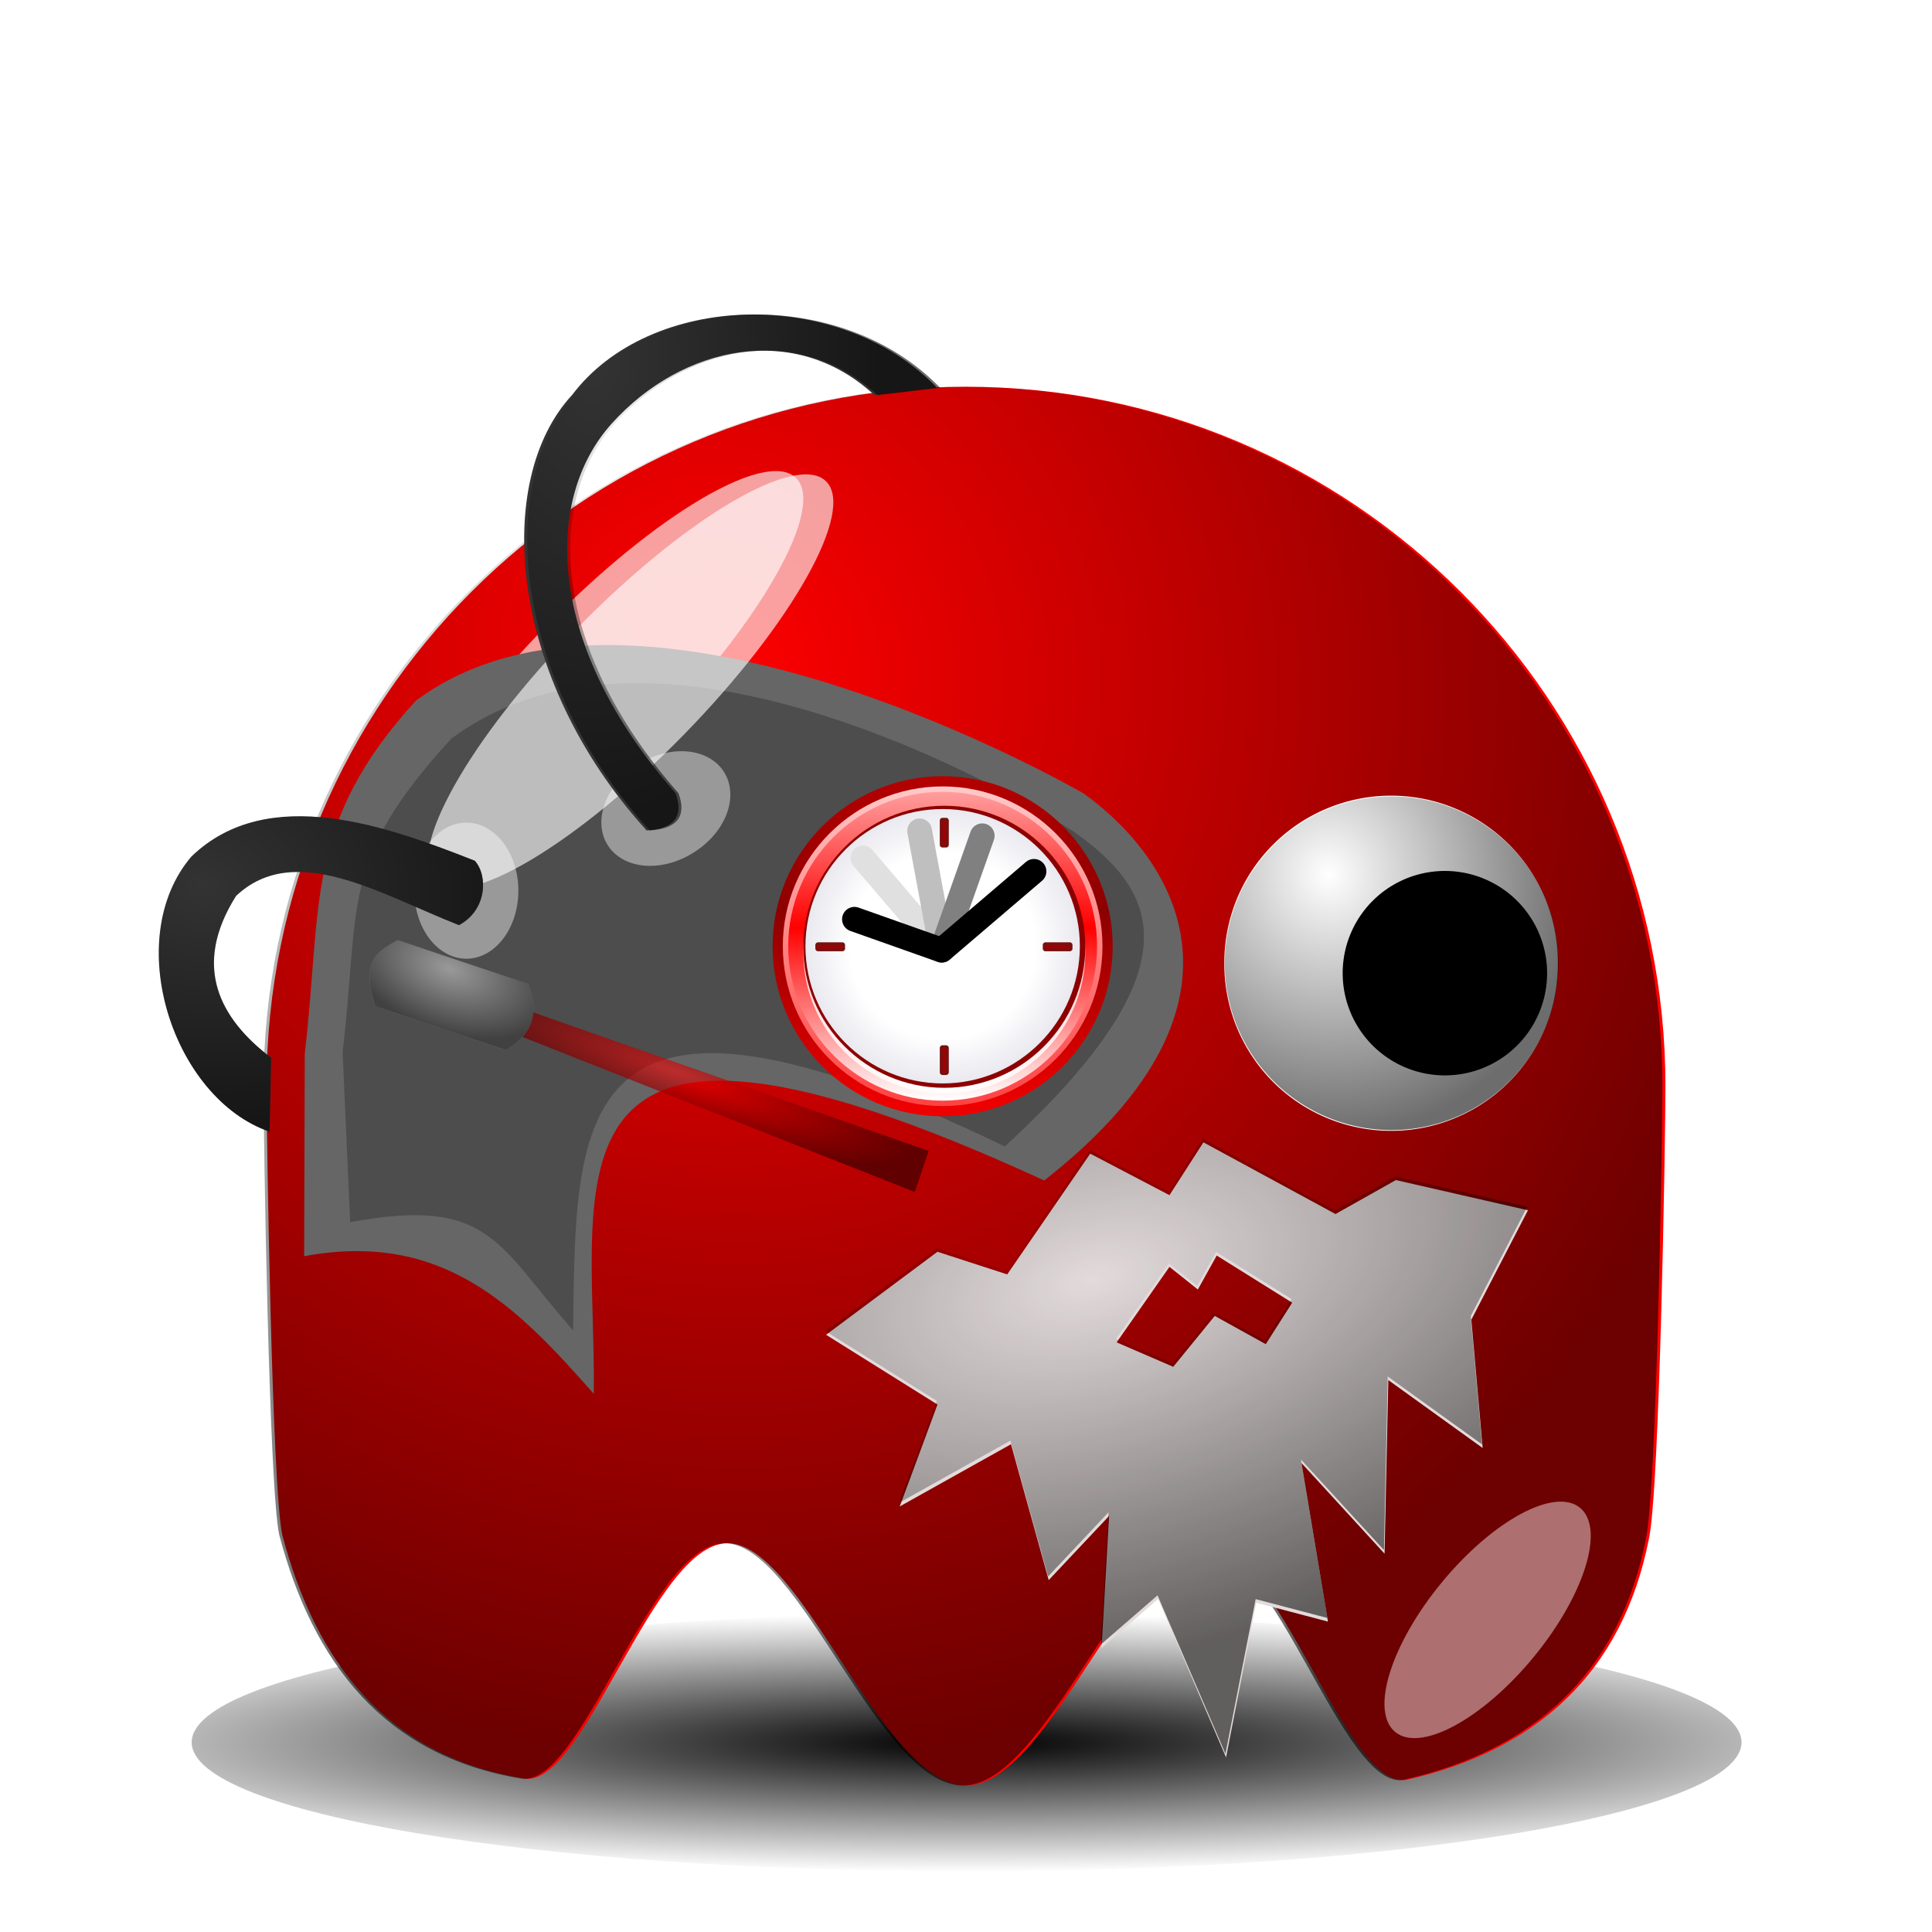
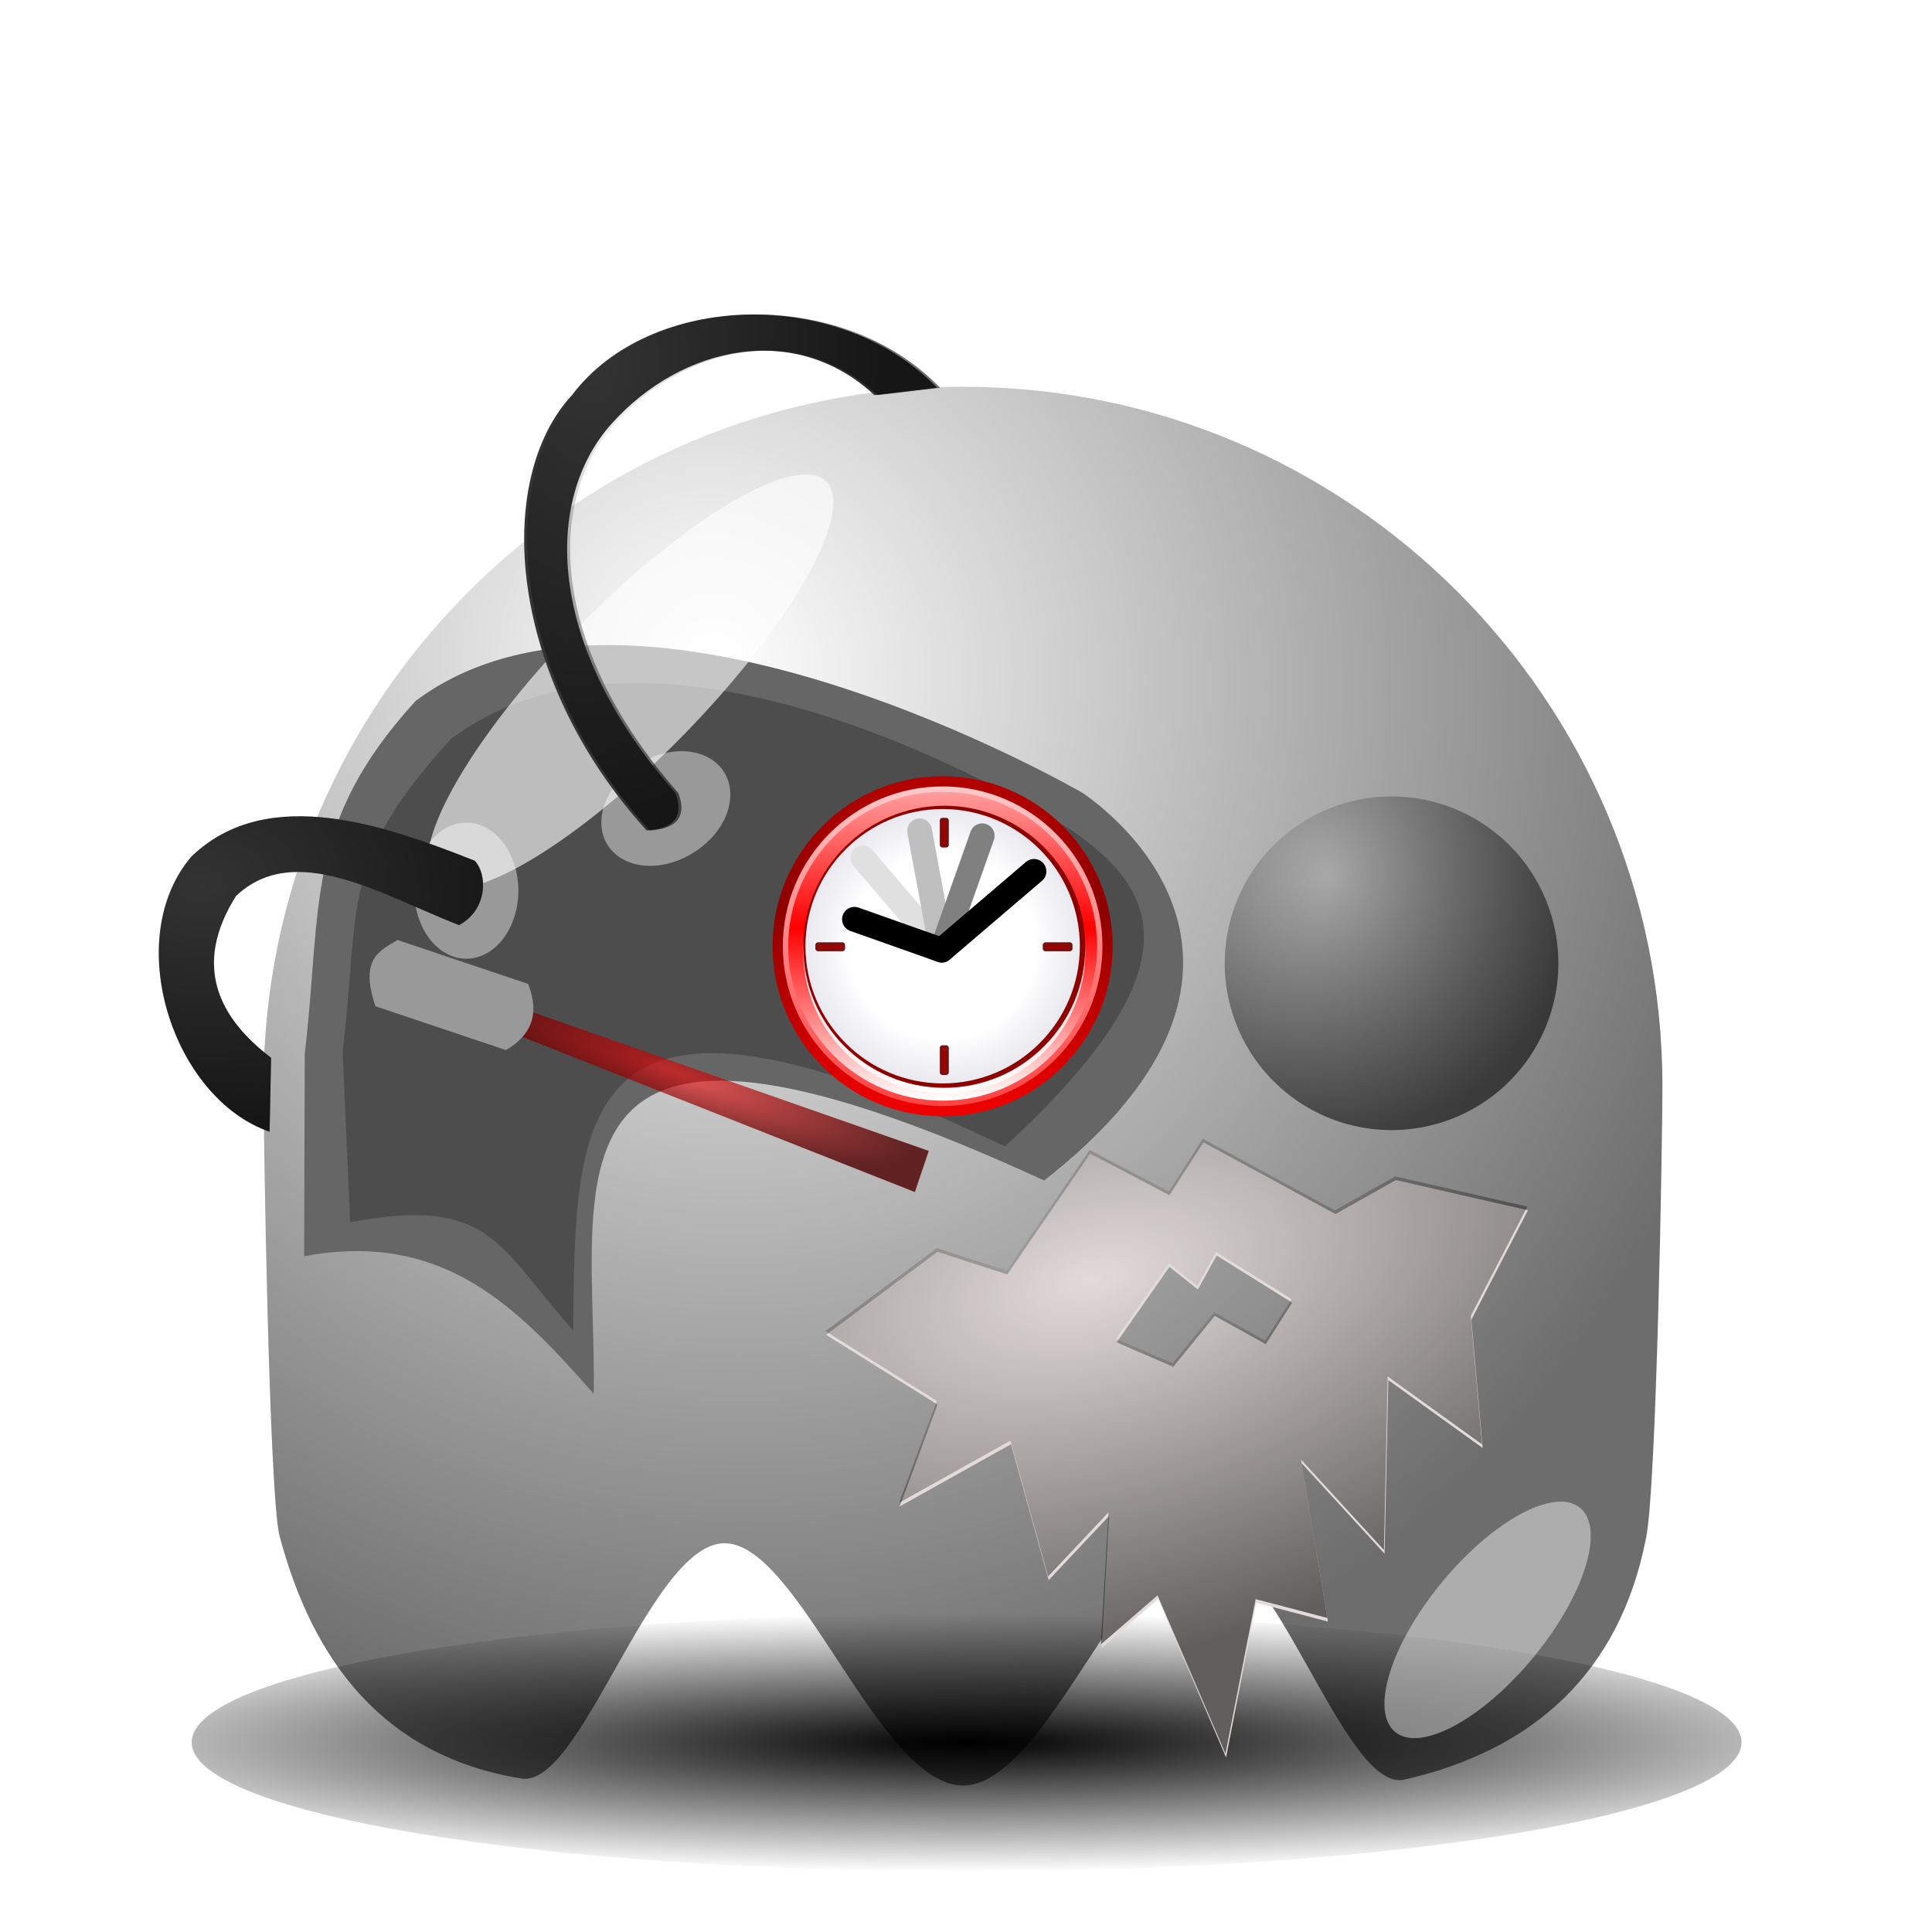
<svg xmlns="http://www.w3.org/2000/svg" xmlns:xlink="http://www.w3.org/1999/xlink" viewBox="0 0 128 128" version="1.0">
  <defs>
    <radialGradient id="p" gradientUnits="userSpaceOnUse" cy="147.03" cx="327.37" gradientTransform="matrix(1.777 0 0 -1.777 -50.633 423.79)" r="69.963">
      <stop offset=".601" stop-color="#fff" />
      <stop offset=".876" stop-color="#eaeaf0" />
      <stop offset=".914" stop-color="#e6e6ed" />
      <stop offset=".95" stop-color="#dbdbe5" />
      <stop offset=".985" stop-color="#c8c8d7" />
      <stop offset="1" stop-color="#bdbdcf" />
    </radialGradient>
    <radialGradient id="q" xlink:href="#a" gradientUnits="userSpaceOnUse" cy="81.4" cx="76.67" gradientTransform="matrix(1.978 -.524 .278 1.052 131.47 51.065)" r="23.25" />
    <radialGradient id="l" xlink:href="#a" gradientUnits="userSpaceOnUse" cy="38.641" cx="271.98" gradientTransform="matrix(1.401 .059 -.093 2.218 -104.66 -65.845)" r="13.677" />
    <radialGradient id="i" xlink:href="#a" gradientUnits="userSpaceOnUse" cy="80.451" cx="276.04" gradientTransform="matrix(1.027 .357 -.071 .203 .287 -32.191)" r="15.171" />
    <radialGradient id="j" xlink:href="#a" gradientUnits="userSpaceOnUse" cy="74.868" cx="261.3" gradientTransform="matrix(1.254 .47 -.266 .709 -44.567 -99.976)" r="5.427" />
    <radialGradient id="e" xlink:href="#a" gradientUnits="userSpaceOnUse" cy="409.86" cx="233.5" gradientTransform="matrix(.387 1.516 -1.423 .363 726.51 -93.107)" r="15.5" />
    <radialGradient id="k" xlink:href="#a" gradientUnits="userSpaceOnUse" cy="71.251" cx="244.43" gradientTransform="matrix(1.905 .172 -.132 1.46 -209.43 -75.681)" r="10.741" />
    <radialGradient id="c" gradientUnits="userSpaceOnUse" cy="506.35" cx="210.89" gradientTransform="matrix(1.403 0 0 .206 -89.845 403.11)" r="68">
      <stop offset="0" />
      <stop offset="1" stop-opacity="0" />
    </radialGradient>
    <radialGradient id="d" xlink:href="#a" gradientUnits="userSpaceOnUse" cy="497.96" cx="216.99" gradientTransform="matrix(.51 1.007 -.965 .489 650.69 -406.14)" r="65" />
    <linearGradient id="o" y2="339.98" gradientUnits="userSpaceOnUse" x2="387.85" gradientTransform="matrix(1.252 0 0 -1.252 45.28 433.29)" y1="116.55" x1="387.85">
      <stop offset="0" stop-color="#fff" />
      <stop offset=".5" stop-color="red" />
      <stop offset="1" stop-color="#ffc9c9" />
    </linearGradient>
    <linearGradient id="a">
      <stop offset="0" stop-opacity="0" />
      <stop offset="1" stop-opacity=".572" />
    </linearGradient>
    <linearGradient id="m" y2="345.2" gradientUnits="userSpaceOnUse" x2="387.85" gradientTransform="matrix(1.252 0 0 -1.252 45.28 433.29)" y1="112.35" x1="387.85">
      <stop offset=".006" stop-color="#ed0000" />
      <stop offset=".545" stop-color="#8d0000" />
      <stop offset="1" stop-color="#bd0000" />
    </linearGradient>
    <linearGradient id="n" y2="345.23" gradientUnits="userSpaceOnUse" x2="387.85" gradientTransform="matrix(1.252 0 0 -1.252 45.28 433.29)" y1="112.37" x1="387.85">
      <stop offset=".006" stop-color="#ff4242" />
      <stop offset=".573" stop-color="#ff9494" />
      <stop offset="1" stop-color="#ffdcdc" />
    </linearGradient>
    <filter id="b" height="1.68" width="1.14" y="-.34" x="-.07">
      <feGaussianBlur stdDeviation="3.968" />
    </filter>
    <filter id="h">
      <feGaussianBlur stdDeviation=".218" />
    </filter>
    <filter id="f" height="1.682" width="1.696" y="-.341" x="-.348">
      <feGaussianBlur stdDeviation="5.465" />
    </filter>
    <filter id="g" height="1.907" width="2.039" y="-.453" x="-.52">
      <feGaussianBlur stdDeviation="4.151" />
    </filter>
  </defs>
  <path transform="matrix(.755 0 0 .611 -91.49 -194.565)" d="M274 507.36c0 7.73-30.46 14-68 14s-68-6.27-68-14 30.46-14 68-14 68 6.27 68 14z" filter="url(#b)" fill="url(#c)" />
-   <path d="M110.34 71.96c0 3.453-.38 26.775-1.1 30.015-1.76 8.88-7.47 14-16.05 15.94-3.98.74-8.51-15.56-13.43-15.65s-10.23 16.03-15.76 16.03c-5.56 0-10.89-16.13-15.83-16.05-4.93.07-9.48 16.35-13.48 15.58-9.04-1.5-13.77-7.69-15.99-16.14-.68-3.15-1.04-26.376-1.04-29.725 0-25.577 20.76-46.336 46.34-46.336s46.34 20.759 46.34 46.336z" fill="red" />
  <path d="M343.56 83.695c0 3.453-.38 26.775-1.1 30.015-1.76 8.88-7.47 14-16.05 15.94-3.98.74-8.51-15.56-13.43-15.65s-10.23 16.03-15.76 16.03c-5.56 0-10.89-16.13-15.82-16.05-4.94.07-9.49 16.35-13.48 15.58-9.05-1.5-13.77-7.69-16-16.14-.68-3.15-1.04-26.376-1.04-29.725 0-25.577 20.76-46.336 46.34-46.336s46.34 20.759 46.34 46.336z" fill="url(#d)" transform="translate(-233.42 -11.735)" />
-   <path d="M103.213 63.765a11.05 11.05 0 11-22.099 0 11.05 11.05 0 1122.1 0z" fill="#fff" />
  <path d="M255 417.86a15.5 15.5 0 11-31 0 15.5 15.5 0 1131 0z" transform="translate(-78.569 -234.115) scale(.713)" fill="url(#e)" />
-   <path d="M102.5 64.475a6.772 6.772 0 11-13.544 0 6.772 6.772 0 1113.544 0z" />
-   <path transform="translate(-84.99 -246.235) scale(.713)" d="M180.01 413.25c-10.03 10.27-20.41 16.42-23.17 13.72-2.77-2.7 3.13-13.23 13.15-23.5 10.03-10.27 20.41-16.41 23.17-13.71 2.77 2.7-3.13 13.22-13.15 23.49z" filter="url(#f)" fill-opacity=".627" fill="#fff" />
  <path transform="rotate(39.533 489.263 115.245) scale(.713)" d="M262 501.86c0 7.45-2.46 13.5-5.5 13.5s-5.5-6.05-5.5-13.5 2.46-13.5 5.5-13.5 5.5 6.05 5.5 13.5z" filter="url(#g)" fill-opacity=".434" fill="#fff" />
  <path d="M27.54 46.435c-7.41 8.109-6.19 13.526-7.35 23.389l-.04 13.403c9.26-1.72 14.16 3.421 19.19 9.118.19-14.04-4.69-30.028 29.84-14.135 15.45-12.089 7.95-21.852 2.59-25.652 0 0-29.5-17.152-44.23-6.123z" fill-rule="evenodd" fill="#666" />
  <path d="M29.88 48.955c-7.41 8.108-6.01 10.874-7.18 20.737l.5 11.282c9.26-1.72 9.74 1.476 14.77 7.168.19-14.035-.27-26.134 28.6-12.186 13.16-12.088 9.89-17.078 4.54-20.879 0 0-26.5-17.152-41.23-6.122z" fill-rule="evenodd" fill="#4d4d4d" />
  <path d="M45.941 56.49a3.447 4.508 57.98 11-3.655-5.845 3.447 4.508 57.98 113.655 5.845zM34.343 59.009a3.447 4.508 0 11-6.894 0 3.447 4.508 0 116.894 0z" fill="#999" />
  <path d="M180.01 413.25c-10.03 10.27-20.41 16.42-23.17 13.72-2.77-2.7 3.13-13.23 13.15-23.5 10.03-10.27 20.41-16.41 23.17-13.71 2.77 2.7-3.13 13.22-13.15 23.49z" transform="translate(-83 -246.015) scale(.713)" filter="url(#f)" fill-opacity=".627" fill="#fff" />
  <path d="M12.68 56.749c-4.67 5.479-1.23 16.023 5.18 18.226l.1-4.895c-3.41-2.598-5.26-6.057-2.32-10.722 3.89-3.667 9.55-.116 14.77 1.934 1.85-.993 1.93-3.269 1.05-4.262-5.66-2.229-13.68-5.202-18.78-.281z" fill-rule="evenodd" fill="#333" />
  <path d="M265.14 77.546l29.81 10.44-.92 2.722-29.42-11.624.53-1.538z" filter="url(#h)" fill-opacity=".57" fill="red" transform="translate(-233.42 -11.735)" />
  <path d="M265.14 77.546l29.81 10.44-.92 2.722-29.42-11.624.53-1.538z" fill="url(#i)" transform="translate(-233.42 -11.735)" />
  <path d="M26.34 62.28l8.65 2.906c.83 2.095.12 3.452-1.47 4.384l-8.65-2.905c-1.06-3.16.29-3.68 1.47-4.385z" fill="#999" />
-   <path d="M259.76 74.015l8.65 2.906c.83 2.095.12 3.452-1.47 4.384l-8.65-2.905c-1.06-3.16.29-3.68 1.47-4.385z" fill="url(#j)" transform="translate(-233.42 -11.735)" />
-   <path d="M37.91 26.16c-5.25 5.644-4.27 18.72 4.93 28.86 1.88-.116 2.46-.973 1.92-2.47-8.63-9.804-8.76-19.474-4.22-24.5 4.69-5.194 12.15-6.74 17.39-1.871l4.15-.491c-6.53-6.765-19.04-6.315-24.17.472z" fill-rule="evenodd" fill="#333" />
+   <path d="M37.91 26.16c-5.25 5.644-4.27 18.72 4.93 28.86 1.88-.116 2.46-.973 1.92-2.47-8.63-9.804-8.76-19.474-4.22-24.5 4.69-5.194 12.15-6.74 17.39-1.871l4.15-.491c-6.53-6.765-19.04-6.315-24.17.472" fill-rule="evenodd" fill="#333" />
  <path d="M246.1 68.484c-4.67 5.479-1.23 16.023 5.18 18.226l.1-4.895c-3.41-2.598-5.26-6.057-2.32-10.722 3.89-3.667 9.55-.116 14.77 1.934 1.85-.993 1.93-3.269 1.05-4.262-5.66-2.229-13.68-5.202-18.78-.281z" fill-rule="evenodd" fill="url(#k)" transform="translate(-233.42 -11.735)" />
  <path d="M271.53 37.895c-5.25 5.644-4.27 18.72 4.93 28.86 1.87-.116 2.46-.973 1.91-2.47-8.62-9.804-8.75-19.474-4.21-24.5 4.69-5.194 12.15-6.74 17.39-1.871l4.15-.491c-6.54-6.765-19.04-6.315-24.17.472z" fill-rule="evenodd" fill="url(#l)" transform="translate(-233.42 -11.735)" />
  <path d="M393.61 162.56c0 75.76 61.64 137.4 137.4 137.4s137.39-61.64 137.39-137.4c0-75.761-61.63-137.4-137.39-137.4-75.76.002-137.4 61.639-137.4 137.4z" fill="url(#m)" transform="matrix(.082 0 0 .082 18.91 49.361)" />
  <path d="M401.88 162.56c0 71.2 57.92 129.13 129.13 129.13 71.2 0 129.13-57.93 129.13-129.13 0-71.205-57.93-129.13-129.13-129.13-71.21-.004-129.13 57.925-129.13 129.13z" fill="url(#n)" transform="matrix(.082 0 0 .082 18.91 49.361)" />
  <path d="M406.24 162.56c0 68.8 55.97 124.76 124.77 124.76s124.77-55.96 124.77-124.76c0-68.797-55.97-124.77-124.77-124.77-68.8-.001-124.77 55.974-124.77 124.77z" fill="url(#o)" transform="matrix(.082 0 0 .082 18.91 49.361)" />
  <path enable-background="new" d="M62.562 53.75c-5.15 0-9.342 4.19-9.342 9.343 0 5.151 4.191 9.342 9.342 9.342s9.342-4.19 9.342-9.342-4.19-9.343-9.342-9.343z" opacity=".8" fill="#fff" />
  <path d="M53.22 62.727c0 5.152 4.191 9.343 9.342 9.343s9.342-4.191 9.342-9.343-4.19-9.344-9.342-9.344c-5.15 0-9.342 4.192-9.342 9.344z" fill="#8d0000" />
  <path d="M420.15 162.56c0 61.12 49.73 110.85 110.86 110.85s110.86-49.73 110.86-110.85S592.14 51.7 531.01 51.7c-61.13.004-110.86 49.74-110.86 110.86z" fill="url(#p)" transform="matrix(.082 0 0 .082 18.91 49.361)" />
  <path d="M55.804 62.43h-1.601a.184.184 0 00-.184.183v.228c0 .101.083.183.184.183h1.601a.184.184 0 00.184-.183v-.228a.184.184 0 00-.184-.184zm15.068 0h-1.603a.184.184 0 00-.183.183v.228c0 .101.082.183.183.183h1.603a.184.184 0 00.184-.183v-.228a.184.184 0 00-.184-.184zm-8.196 6.822h-.228a.184.184 0 00-.184.184v1.602c0 .1.082.183.184.183h.228a.184.184 0 00.185-.183v-1.602a.184.184 0 00-.185-.184zm0-15.07h-.228a.184.184 0 00-.184.184v1.602c0 .101.082.183.184.183h.228a.184.184 0 00.185-.183v-1.602a.184.184 0 00-.185-.184z" fill="#711" />
  <path d="M54.203 62.841h1.601v-.228h-1.601v.228zm15.066-.228v.227h1.603v-.227h-1.603zm-6.821 8.425h.228v-1.602h-.228v1.602zm0-15.07h.228v-1.602h-.228v1.601z" fill="#a00000" />
  <path d="M466.58 91.186l63.68 74.554" stroke-linejoin="round" stroke="#e0e0e0" stroke-width="20" stroke-linecap="round" fill="none" transform="matrix(.082 0 0 .082 18.91 49.361)" />
  <path d="M512.39 69.333l17.87 96.407" stroke-linejoin="round" stroke="#bfbfbf" stroke-width="20" stroke-linecap="round" fill="none" transform="matrix(.082 0 0 .082 18.91 49.361)" />
  <path d="M562.99 73.311l-32.73 92.429" stroke-linejoin="round" stroke="gray" stroke-width="20" stroke-linecap="round" fill="none" transform="matrix(.082 0 0 .082 18.91 49.361)" />
  <path d="M459.75 140.77l70.51 24.97 74.55-63.68" stroke-linejoin="round" stroke="#000" stroke-width="20" stroke-linecap="round" fill="none" transform="matrix(.082 0 0 .082 18.91 49.361)" />
  <path d="M79.73 75.683l-2.25 3.5-5.25-2.75-5.5 8-4.62-1.5-7.38 5.502 7.38 4.62-2.5 6.75 7.37-4.12 2.5 9 4-4.25-.5 8.75 3.75-3.25 4.5 10.5 2-10.25 4.75 1.25-1.75-10.5 5.5 6 .25-11.5 6.25 4.5-.75-8.502 3.75-7.25-8.75-2-4 2.25-8.75-4.75zm.88 7.5l5 3.125-1.75 2.747-3.38-1.872-2.75 3.372-3.75-1.62 3.5-5.002 1.88 1.5 1.25-2.25z" fill-rule="evenodd" fill="#e3dbdb" />
  <path d="M313.11 87.177l-2.25 3.5-5.25-2.75-5.5 8-4.62-1.5-7.38 5.5 7.38 4.623-2.5 6.75 7.37-4.12 2.5 9 4-4.25-.5 8.75 3.75-3.25 4.5 10.5 2-10.25 4.75 1.25-1.75-10.5 5.5 6 .25-11.5 6.25 4.5-.75-8.503 3.75-7.25-8.75-2-4 2.25-8.75-4.75zm.88 7.5l5 3.125-1.75 2.748-3.38-1.873-2.75 3.373-3.75-1.62 3.5-5.003 1.88 1.5 1.25-2.25z" fill-rule="evenodd" fill="url(#q)" transform="translate(-233.42 -11.735)" />
</svg>